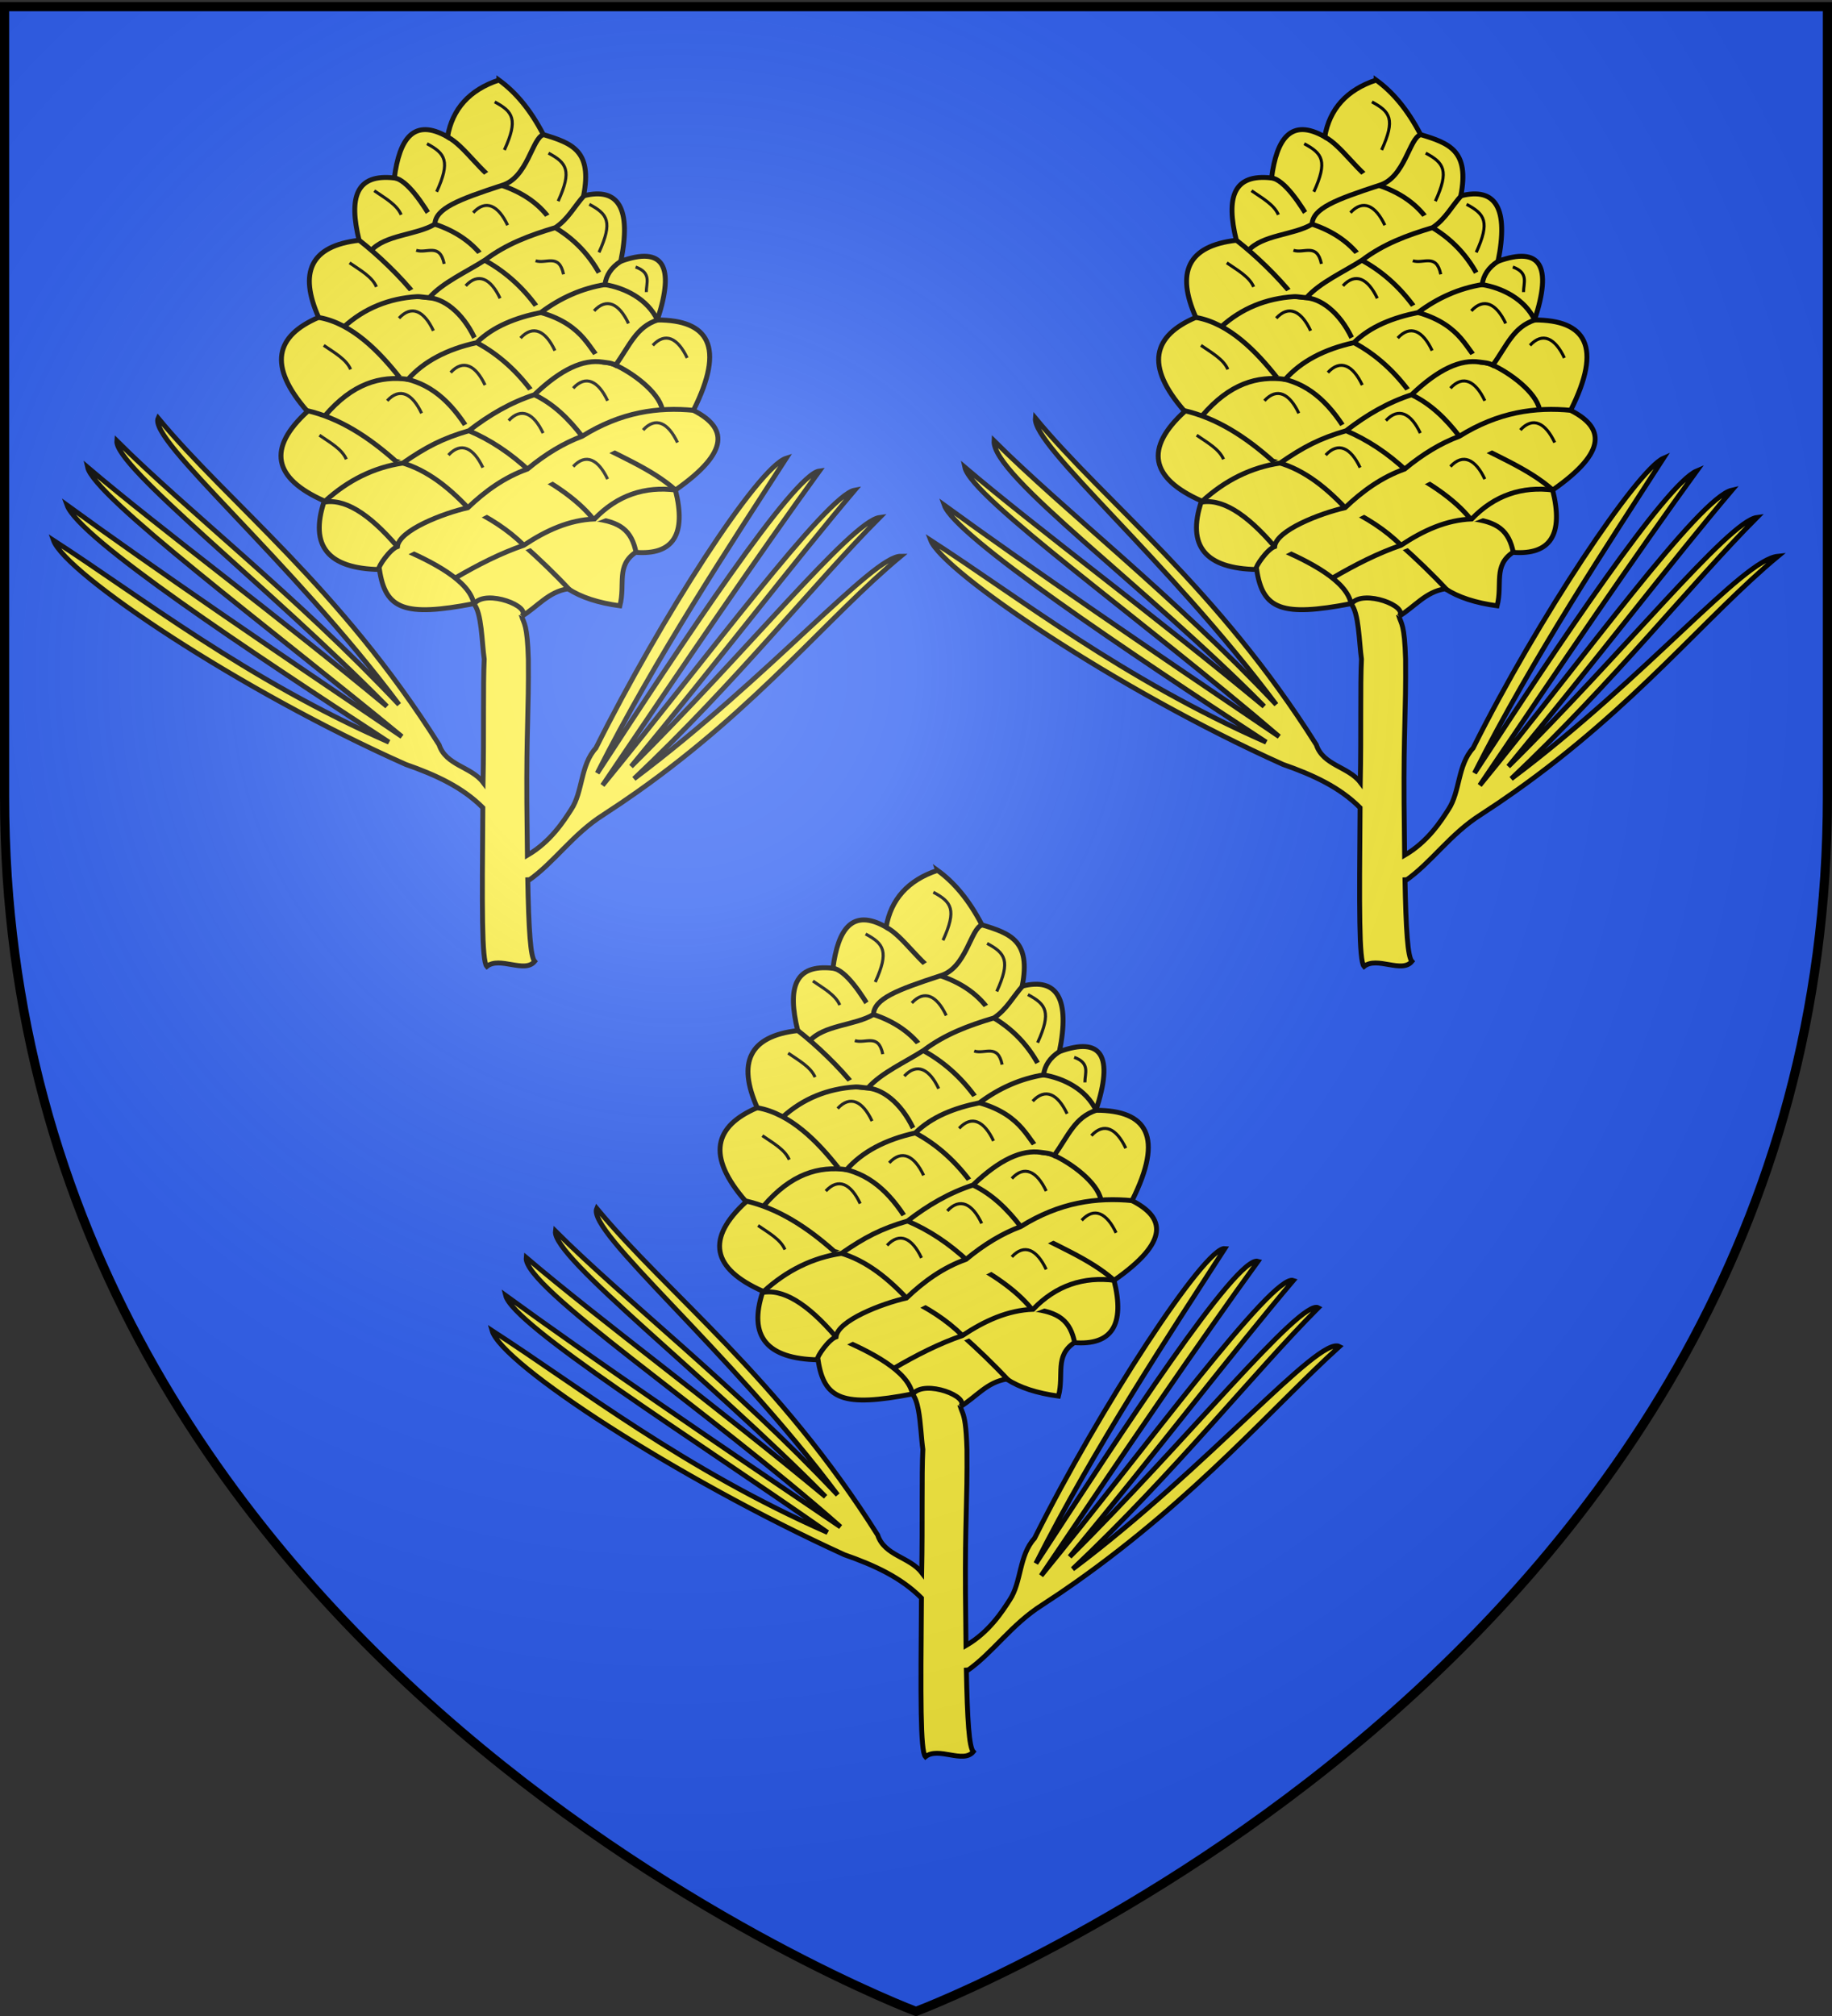
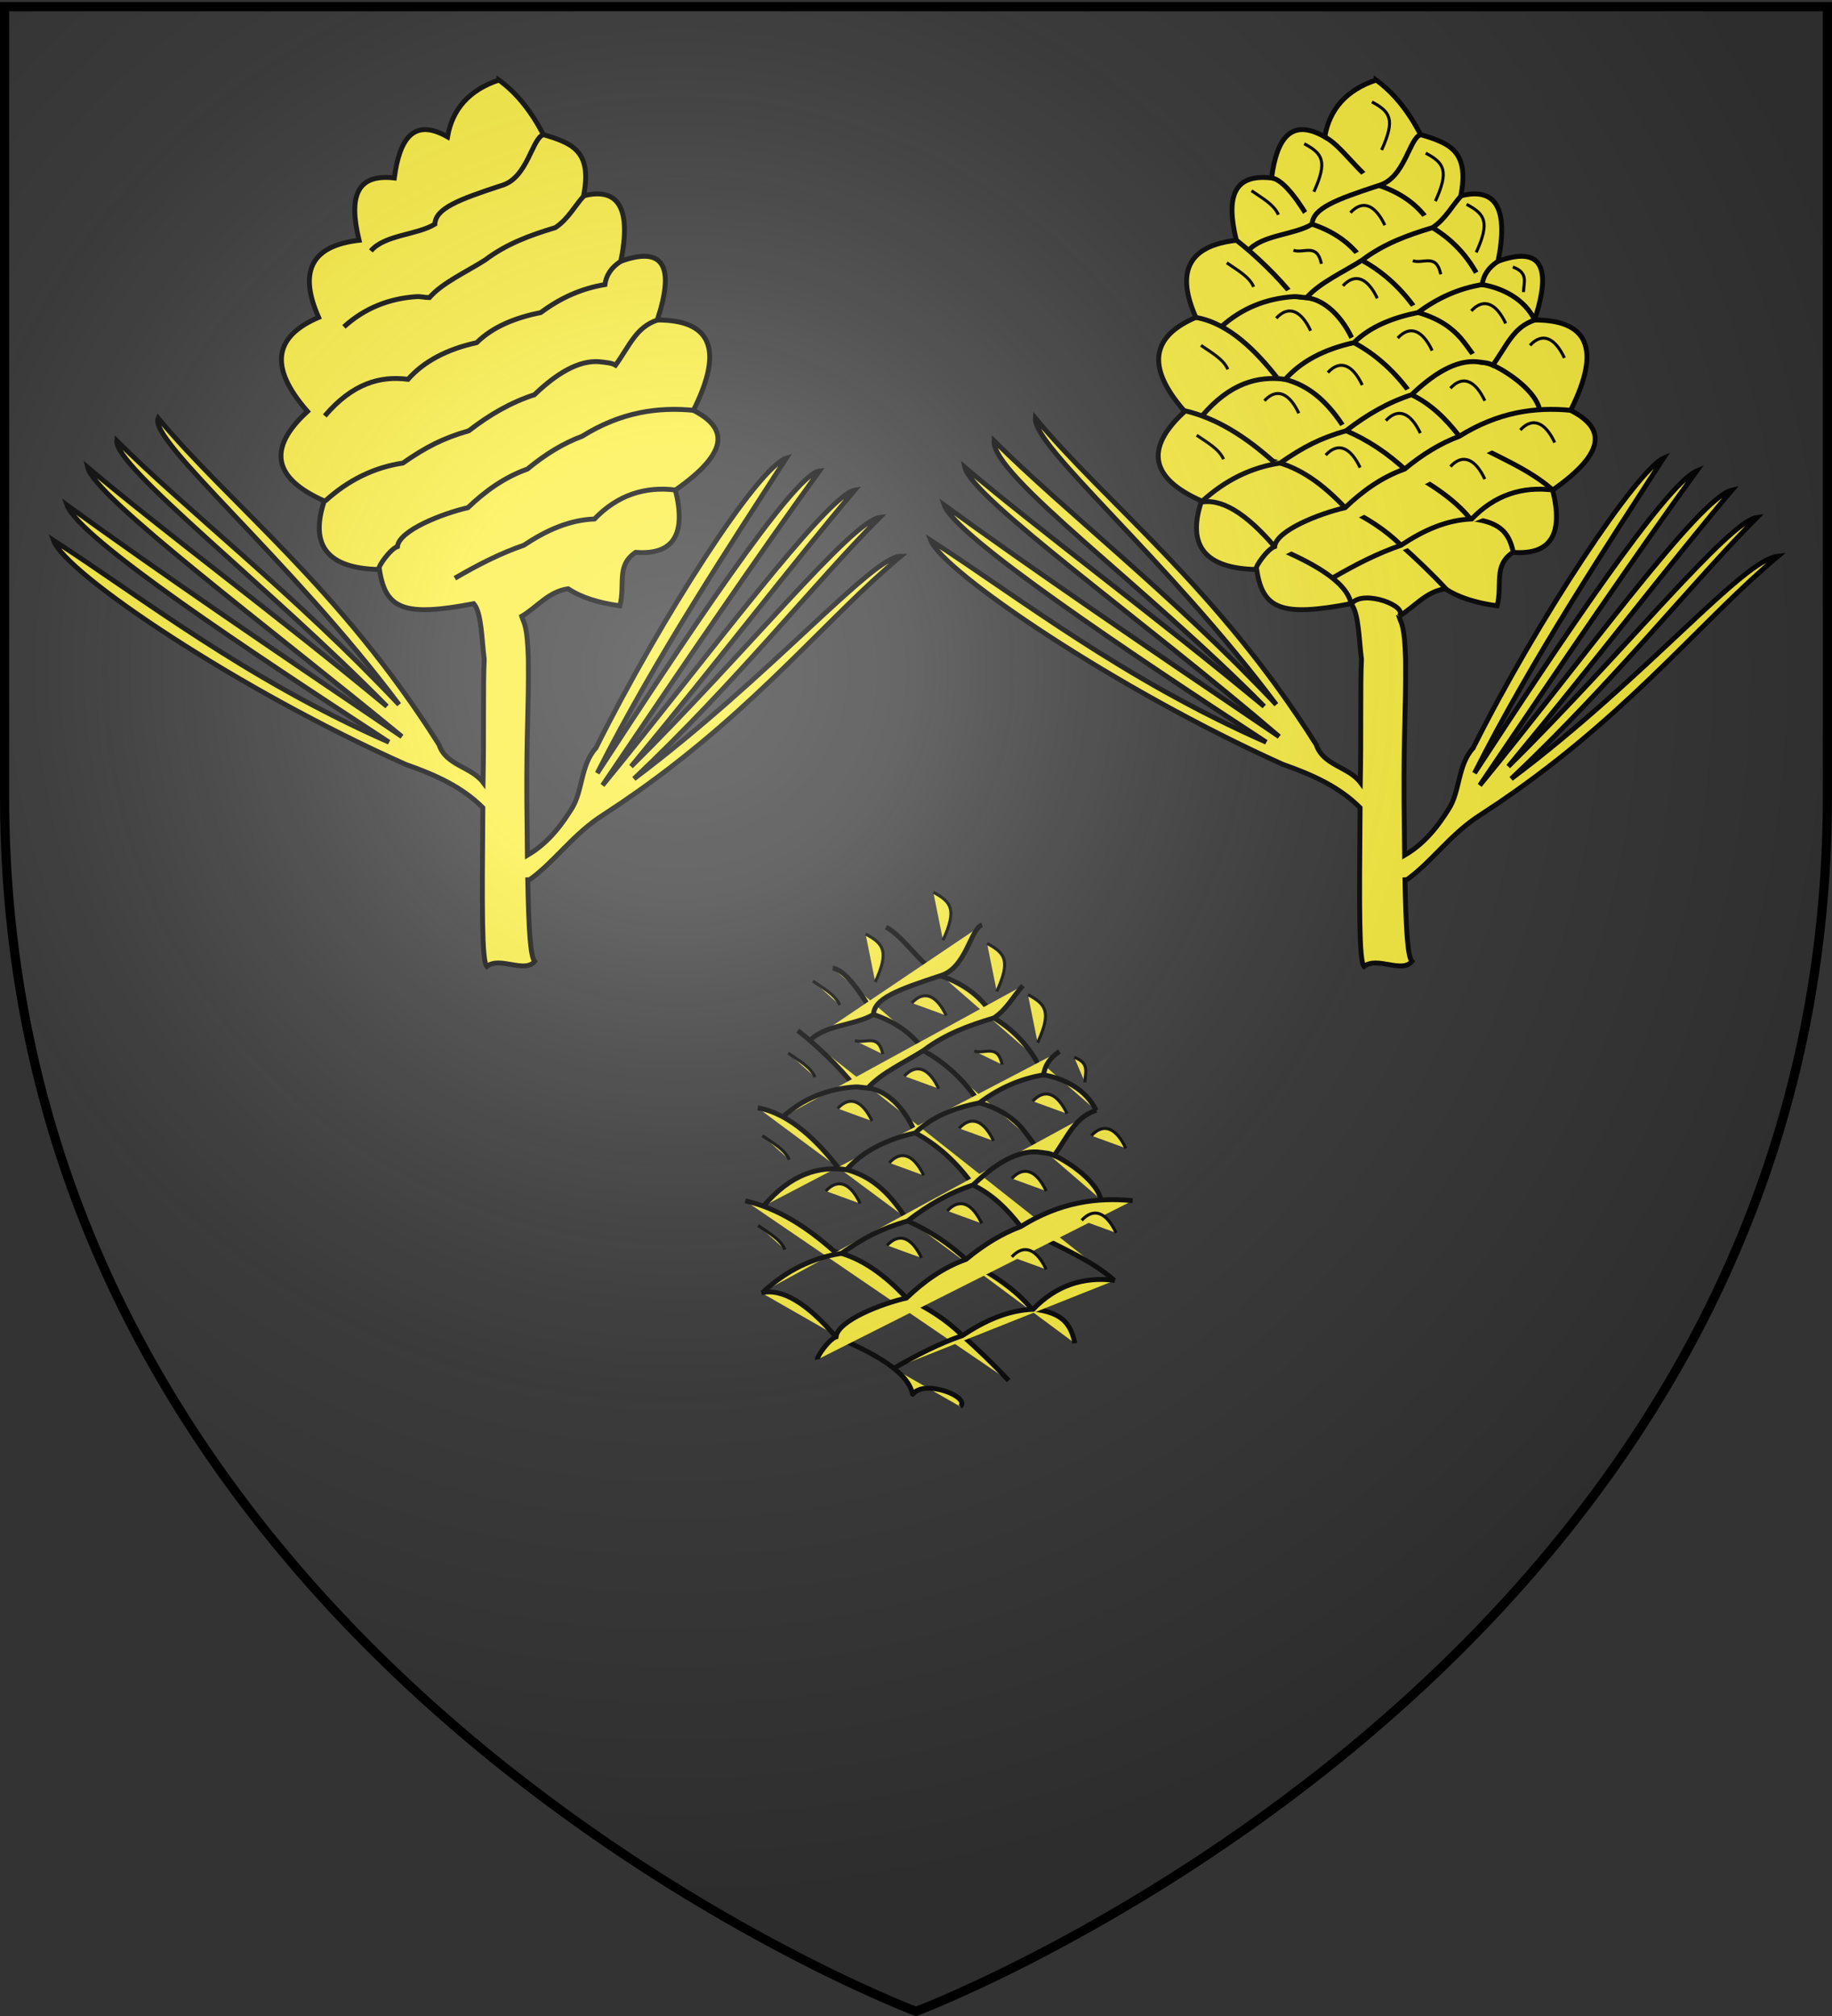
<svg xmlns="http://www.w3.org/2000/svg" xmlns:xlink="http://www.w3.org/1999/xlink" height="660" width="600" version="1.0">
  <rect width="100%" height="100%" fill="#333333" stroke="none" />
  <defs>
    <radialGradient xlink:href="#a" id="b" gradientUnits="userSpaceOnUse" gradientTransform="matrix(1.353 0 0 1.349 -77.63 -85.747)" cx="221.445" cy="226.331" fx="221.445" fy="226.331" r="300" />
    <linearGradient id="a">
      <stop style="stop-color:white;stop-opacity:.314" offset="0" />
      <stop offset=".19" style="stop-color:white;stop-opacity:.251" />
      <stop style="stop-color:#6b6b6b;stop-opacity:.125" offset=".6" />
      <stop style="stop-color:black;stop-opacity:.125" offset="1" />
    </linearGradient>
  </defs>
  <g style="display:inline">
-     <path style="fill:#2b5df2;fill-opacity:1;fill-rule:evenodd;stroke:none;stroke-width:1px;stroke-linecap:butt;stroke-linejoin:miter;stroke-opacity:1" d="M300 658.5s298.5-112.32 298.5-397.772V2.176H1.5v258.552C1.5 546.18 300 658.5 300 658.5z" />
    <path style="fill:#fcef3c;stroke:#000;stroke-width:1.315;stroke-miterlimit:4;stroke-dasharray:none;stroke-opacity:1" d="M893.305 485.382c.404 1.448 1.067 2.778 2.026 3.885" />
    <g style="stroke:#000;stroke-opacity:1;stroke-width:1.6;stroke-miterlimit:4;stroke-dasharray:none">
      <g style="stroke:#000;stroke-opacity:1;stroke-width:1.426;stroke-miterlimit:4;stroke-dasharray:none">
        <path d="M850.625 27.719c-8.603 2.858-13.604 8.453-15 16.562-9.882-5.615-14.021.539-15.531 12-11.187-1.275-13.324 5.642-10.282 18.188-14.306 1.637-17.592 9.48-11.812 22.5-12.456 5.338-15.066 13.968-3.25 27.437-11.751 10.74-10.124 19.45 4.906 26.125-4.46 13.29 1.305 19.717 16.094 20 1.754 11.67 7.364 13.847 27.531 9.969 2.352 2.628 2.359 11.263 3.063 16.188-.385 7.596-.058 21.658-.344 35.937-3.489-4.594-10.835-4.892-12.844-10.969-29.017-46.04-61.414-70.442-82-95.312-2.925 6.445 38.534 41.152 70.313 83.594-30.104-31.917-61.944-56.613-82.375-76.97-.677 7.579 44.174 42.294 78.843 77.5-31.895-26.47-65.786-51.447-87.375-69.78 1.895 8.61 52.473 46.283 91.75 78.593-37.64-25.42-72.487-49.167-97.75-67.531 3.541 9.763 53.315 42.58 93.97 69.156-41.835-18.41-72.18-42.251-97.938-58.906 3.47 9.786 54.522 43.909 102.843 65.406 8.857 3.09 16.58 6.674 22.5 12.625-.24 29.229-.342 44.605 1.157 46.313 3.782-3.03 11.055 2.123 13.968-1.469-1.21-1.338-1.737-8.938-2.03-24.5l.093 1c7.734-5.376 12.96-13.573 22.094-19.344 3.4-2.198 6.69-4.428 9.843-6.656 35.345-24.964 55.907-51.329 76.875-68.719-8.211-.041-38.098 35.095-77.875 64.938 29.907-28.263 52.646-57.07 71.72-76.25-8.256 1.072-39.575 40.109-72.563 72.656 24.797-29.938 48.106-60.361 65.281-80.625-8.163 1.452-43.357 49.259-73.625 86.125 23.807-35.325 46.112-68.009 63.313-91.719-7.54.918-39.955 50.004-64.844 88.156 16.926-33.574 39.558-67.68 55.156-91.875-8.258 2.593-36.602 46.603-55.563 84.563-4.59 5.034-3.76 12.736-7.218 17.938-2.107 3.272-5.99 9.415-12.782 13.343-.064-4.699-.11-9.442-.156-15.375-.14-21.032.579-26.496.438-41.812-.291-10.227-1.276-10.347-1.938-12.531 4.52-2.68 7.756-7.181 13.532-8.032 3.79 2.482 8.822 4.112 15.125 4.969 1.645-6.36-1.18-11.673 4.593-15.594 10.993.827 14.86-5.194 11.625-18.187 16.333-11.413 14.868-18.344 5.25-23.25 9.39-18.708 4.349-26.367-10.531-26.375 5.22-15.882 1.698-21.568-10.656-17.125 3.084-15.292-.569-21.688-10.875-19.094 2.583-13.19-3.369-15.337-11.75-17.875-3.88-7.464-8.253-12.507-12.969-15.906z" style="fill:#fcef3c;stroke:#000;stroke-width:1.426;stroke-miterlimit:4;stroke-dasharray:none;stroke-opacity:1" transform="matrix(1.122 0 0 1.122 -791.004 -4.888)" />
        <g style="fill:#fcef3c;stroke:#000;stroke-width:1.397;stroke-miterlimit:4;stroke-dasharray:none;stroke-opacity:1">
          <g style="fill:#fcef3c;fill-opacity:1;stroke:#000;stroke-width:1.397;stroke-miterlimit:4;stroke-dasharray:none;stroke-opacity:1">
-             <path style="fill:#fcef3c;fill-opacity:1;stroke:#000;stroke-width:1.397;stroke-miterlimit:4;stroke-dasharray:none;stroke-opacity:1" d="M200.273 416.755c5.907 1.342 13.045-2.893 21.414-12.705 10.502-4.368 20.469-9.798 21.787-16.112.055-.346.051-.282.256-.025 3.414 4.07 16.425-.924 13.47-3.709M195.66 443.045c9.426-2.141 17.724-7.569 25.51-14.491 7.795-1.743 14.463-6.774 20.619-13.299 6.105-2.832 11.543-6.311 16.008-10.737 4.405-3.937 8.81-8.123 13.215-12.858M199.236 469.63c9.39-1.66 17.254-9.774 23.11-17.23 8.491-1.292 14.529-6.673 19.74-15.135 6.189-2.642 11.967-6.478 17.336-11.51 6.305-3.355 13.462-7.85 18.127-13.595 7.861-.915 11.092-3.352 12.392-9.844M210.7 491.734c5.221-4.07 11.97-10.454 16.371-16.117 1.222-.007 2.584-.23 3.79-.352 4.855-.49 10.259-5.216 13.449-12.82 6.319-3.373 11.818-8.34 16.498-14.898 5.476-2.612 9.824-6.867 13.66-11.87 9.818-5.41 19.797-9.135 26.794-15.432M220.682 509.582c3.67-.507 8.31-7.368 11.66-13.26 6.011-2.007 11.023-5.309 14.573-10.502 6.043-3.375 11.342-8.194 15.744-14.757 12.811-3.677 13.905-11.306 17.857-14.18 1.033-.059 1.887-.225 3.266-.741 5.191-2.345 12.533-7.794 13.61-12.723M235.933 521.293c4.934-2.522 9.663-10.548 15.563-13.892 7.146-2.432 12.242-6.457 15.288-12.076 6.376-3.833 11.113-9.26 14.21-16.28 5.693-.946 12.158-4.071 15.052-10.178" transform="matrix(1.145 0 0 -1.145 -123.618 641.68)" />
            <path style="fill:#fcef3c;fill-opacity:1;stroke:#000;stroke-width:1.397;stroke-miterlimit:4;stroke-dasharray:none;stroke-opacity:1" d="M301.405 420.29c-9.01 1.167-16.85-1.463-23.4-8.263-7.197-.261-13.83-3.263-20.208-7.509-6.7-2.302-13.027-5.531-19.727-9.428M306.507 443.083c-10.32 1.018-20.897-.454-32.039-7.405-5.213-1.929-10.427-5.052-15.64-9.372-6.602-2.339-12.077-6.32-17.04-11.05-7.104-1.611-19.696-6.481-20.139-11.116-2.104-.717-5.553-5.694-5.359-6.499M296.13 468.952c-6.23-2.034-7.972-7.22-12.095-12.95-1.247.702-2.403.69-3.741.895-5.423.827-11.8-1.971-19.486-9.35-6.676-2.158-12.865-5.734-18.722-10.282-7.526-2.185-12.284-4.67-18.887-9.245-8.24-1.242-15.66-4.874-22.259-10.897M285.554 485.733c-2.806-1.816-4.214-4.073-4.56-6.687-6.522-1.067-12.634-3.728-18.335-7.983-7.193-1.478-13.617-3.952-18.35-8.618-8.596-1.901-15.143-5.395-19.64-10.483-7.933 1.044-15.867-1.148-23.801-10.464M275.107 504.568c-2.774-3.01-4.626-6.83-8.323-9.242-7.299-2.184-13.983-4.667-20.053-9.24-5.33-3.433-12.156-6.433-15.949-10.762-1.15.004-2.502.35-3.63.278-7.89-.503-14.928-3.303-20.815-8.64M263.416 521.91c-3.253-.877-4.507-12.361-11.92-14.509-12.536-4.09-18.92-6.588-19.155-11.079-5.177-3.146-14.353-3.006-18.3-7.646" transform="matrix(1.145 0 0 -1.145 -123.618 641.68)" />
          </g>
        </g>
-         <path d="M849.4 34.096c5.336 2.845 6.905 5.081 2.825 14.024m41.428 41.46c-.032-2.641 1.62-5.62-3.138-7.316m-13.496-18.292c5.335 2.845 6.905 5.08 2.825 14.024M822.095 67.02c-1.277-2.989-4.785-4.892-7.846-7.012m20.4 21.34c-1.277-6.24-5.099-2.927-8.16-3.963m-11.613 10.67c-1.276-2.988-4.785-4.891-7.846-7.011m36.093-14.634c3.661-3.963 7.323-2.134 10.043 3.659m11.927-21.035c5.335 2.845 6.905 5.08 2.825 14.023m-38.29-16.767c5.336 2.845 6.905 5.08 2.825 14.023m37.034 24.084c-1.278-6.24-5.1-2.928-8.16-3.964m17.078 14.634c3.661-3.963 7.323-2.134 10.043 3.658m-47.521-10.975c3.661-3.963 7.323-2.134 10.043 3.658m-29.502 5.794c3.661-3.964 7.323-2.135 10.043 3.658m25.422 2.134c3.661-3.964 7.322-2.134 10.043 3.658m28.56-1.525c3.662-3.963 7.323-2.134 10.043 3.659m-33.268 8.84c3.661-3.962 7.323-2.133 10.043 3.66m10.358 8.535c3.661-3.963 7.323-2.134 10.043 3.659m-49.275-6.403c3.662-3.963 7.323-2.134 10.043 3.659m-45.507-9.45c3.661-3.964 7.322-2.135 10.043 3.658m8.474-11.89c3.661-3.963 7.323-2.134 10.043 3.659m-39.231-4.574c-1.277-2.988-4.785-4.892-7.847-7.012m72.813 35.364c3.661-3.963 7.323-2.134 10.043 3.658m-76.265-5.791c-1.276-2.989-4.785-4.892-7.846-7.012m37.662 5.792c3.662-3.963 7.323-2.134 10.043 3.658" style="fill:#fcef3c;stroke:#000;stroke-width:.891;stroke-miterlimit:4;stroke-dasharray:none;stroke-opacity:1" transform="matrix(1.122 0 0 1.122 -791.004 -4.888)" />
      </g>
      <g style="stroke:#000;stroke-opacity:1;stroke-width:1.426;stroke-miterlimit:4;stroke-dasharray:none">
        <path d="M850.625 27.719c-8.603 2.858-13.604 8.453-15 16.562-9.882-5.615-14.021.539-15.531 12-11.187-1.275-13.324 5.642-10.282 18.188-14.306 1.637-17.592 9.48-11.812 22.5-12.456 5.338-15.066 13.968-3.25 27.437-11.751 10.74-10.124 19.45 4.906 26.125-4.46 13.29 1.305 19.717 16.094 20 1.754 11.67 7.364 13.847 27.531 9.969 2.352 2.628 2.359 11.263 3.063 16.188-.385 7.596-.058 21.658-.344 35.937-3.489-4.594-10.835-4.892-12.844-10.969-29.017-46.04-61.414-70.442-82-95.312-.804 8.213 38.534 41.152 70.313 83.594-30.104-31.917-61.944-56.613-82.375-76.97-.62 10.18 44.174 42.294 78.843 77.5-31.895-26.47-65.786-51.447-87.375-69.78 1.895 8.964 52.473 44.868 91.75 78.593-37.64-25.42-72.487-49.167-97.75-67.531 3.188 9.056 53.315 42.58 93.97 69.156-41.835-18.41-72.18-42.251-97.938-58.906 3.47 9.078 54.168 43.555 102.843 65.406 8.857 3.09 16.58 6.674 22.5 12.625-.24 29.229-.342 44.605 1.157 46.313 3.782-3.03 11.055 2.123 13.968-1.469-1.21-1.338-1.737-8.938-2.03-24.5l.093 1c7.734-5.376 12.96-13.573 22.094-19.344 3.4-2.198 6.69-4.428 9.843-6.656 35.345-24.964 55.907-51.329 76.875-68.719-10.333 1.02-38.098 35.095-77.875 64.938 29.907-28.263 52.646-57.07 71.72-76.25-8.256 1.072-39.575 40.109-72.563 72.656 24.797-29.938 48.106-60.361 65.281-80.625-9.577 2.159-43.357 49.259-73.625 86.125 23.807-35.325 46.112-68.009 63.313-91.719-8.955 3.747-39.955 50.004-64.844 88.156 16.926-33.574 39.558-67.68 55.156-91.875-7.55 3.3-36.602 46.603-55.563 84.563-4.59 5.034-3.76 12.736-7.218 17.938-2.107 3.272-5.99 9.415-12.782 13.343-.064-4.699-.11-9.442-.156-15.375-.14-21.032.579-26.496.438-41.812-.291-10.227-1.276-10.347-1.938-12.531 4.52-2.68 7.756-7.181 13.532-8.032 3.79 2.482 8.822 4.112 15.125 4.969 1.645-6.36-1.18-11.673 4.593-15.594 10.993.827 14.86-5.194 11.625-18.187 16.333-11.413 14.868-18.344 5.25-23.25 9.39-18.708 4.349-26.367-10.531-26.375 5.22-15.882 1.698-21.568-10.656-17.125 3.084-15.292-.569-21.688-10.875-19.094 2.583-13.19-3.369-15.337-11.75-17.875-3.88-7.464-8.253-12.507-12.969-15.906z" style="fill:#fcef3c;stroke:#000;stroke-width:1.426;stroke-miterlimit:4;stroke-dasharray:none;stroke-opacity:1" transform="matrix(1.122 0 0 1.122 -503.703 -4.888)" />
        <g style="fill:#fcef3c;stroke:#000;stroke-width:1.397;stroke-miterlimit:4;stroke-dasharray:none;stroke-opacity:1">
          <g style="fill:#fcef3c;fill-opacity:1;stroke:#000;stroke-width:1.397;stroke-miterlimit:4;stroke-dasharray:none;stroke-opacity:1">
            <path style="fill:#fcef3c;fill-opacity:1;stroke:#000;stroke-width:1.397;stroke-miterlimit:4;stroke-dasharray:none;stroke-opacity:1" d="M200.273 416.755c5.907 1.342 13.045-2.893 21.414-12.705 10.502-4.368 20.469-9.798 21.787-16.112.055-.346.051-.282.256-.025 3.414 4.07 16.425-.924 13.47-3.709M195.66 443.045c9.426-2.141 17.724-7.569 25.51-14.491 7.795-1.743 14.463-6.774 20.619-13.299 6.105-2.832 11.543-6.311 16.008-10.737 4.405-3.937 8.81-8.123 13.215-12.858M199.236 469.63c9.39-1.66 17.254-9.774 23.11-17.23 8.491-1.292 14.529-6.673 19.74-15.135 6.189-2.642 11.967-6.478 17.336-11.51 6.305-3.355 13.462-7.85 18.127-13.595 7.861-.915 11.092-3.352 12.392-9.844M210.7 491.734c5.221-4.07 11.97-10.454 16.371-16.117 1.222-.007 2.584-.23 3.79-.352 4.855-.49 10.259-5.216 13.449-12.82 6.319-3.373 11.818-8.34 16.498-14.898 5.476-2.612 9.824-6.867 13.66-11.87 9.818-5.41 19.797-9.135 26.794-15.432M220.682 509.582c3.67-.507 8.31-7.368 11.66-13.26 6.011-2.007 11.023-5.309 14.573-10.502 6.043-3.375 11.342-8.194 15.744-14.757 12.811-3.677 13.905-11.306 17.857-14.18 1.033-.059 1.887-.225 3.266-.741 5.191-2.345 12.533-7.794 13.61-12.723M235.933 521.293c4.934-2.522 9.663-10.548 15.563-13.892 7.146-2.432 12.242-6.457 15.288-12.076 6.376-3.833 11.113-9.26 14.21-16.28 5.693-.946 12.158-4.071 15.052-10.178" transform="matrix(1.145 0 0 -1.145 163.684 641.68)" />
            <path style="fill:#fcef3c;fill-opacity:1;stroke:#000;stroke-width:1.397;stroke-miterlimit:4;stroke-dasharray:none;stroke-opacity:1" d="M301.405 420.29c-9.01 1.167-16.85-1.463-23.4-8.263-7.197-.261-13.83-3.263-20.208-7.509-6.7-2.302-13.027-5.531-19.727-9.428M306.507 443.083c-10.32 1.018-20.897-.454-32.039-7.405-5.213-1.929-10.427-5.052-15.64-9.372-6.602-2.339-12.077-6.32-17.04-11.05-7.104-1.611-19.696-6.481-20.139-11.116-2.104-.717-5.553-5.694-5.359-6.499M296.13 468.952c-6.23-2.034-7.972-7.22-12.095-12.95-1.247.702-2.403.69-3.741.895-5.423.827-11.8-1.971-19.486-9.35-6.676-2.158-12.865-5.734-18.722-10.282-7.526-2.185-12.284-4.67-18.887-9.245-8.24-1.242-15.66-4.874-22.259-10.897M285.554 485.733c-2.806-1.816-4.214-4.073-4.56-6.687-6.522-1.067-12.634-3.728-18.335-7.983-7.193-1.478-13.617-3.952-18.35-8.618-8.596-1.901-15.143-5.395-19.64-10.483-7.933 1.044-15.867-1.148-23.801-10.464M275.107 504.568c-2.774-3.01-4.626-6.83-8.323-9.242-7.299-2.184-13.983-4.667-20.053-9.24-5.33-3.433-12.156-6.433-15.949-10.762-1.15.004-2.502.35-3.63.278-7.89-.503-14.928-3.303-20.815-8.64M263.416 521.91c-3.253-.877-4.507-12.361-11.92-14.509-12.536-4.09-18.92-6.588-19.155-11.079-5.177-3.146-14.353-3.006-18.3-7.646" transform="matrix(1.145 0 0 -1.145 163.684 641.68)" />
          </g>
        </g>
        <path d="M849.4 34.096c5.336 2.845 6.905 5.081 2.825 14.024m41.428 41.46c-.032-2.641 1.62-5.62-3.138-7.316m-13.496-18.292c5.335 2.845 6.905 5.08 2.825 14.024M822.095 67.02c-1.277-2.989-4.785-4.892-7.846-7.012m20.4 21.34c-1.277-6.24-5.099-2.927-8.16-3.963m-11.613 10.67c-1.276-2.988-4.785-4.891-7.846-7.011m36.093-14.634c3.661-3.963 7.323-2.134 10.043 3.659m11.927-21.035c5.335 2.845 6.905 5.08 2.825 14.023m-38.29-16.767c5.336 2.845 6.905 5.08 2.825 14.023m37.034 24.084c-1.278-6.24-5.1-2.928-8.16-3.964m17.078 14.634c3.661-3.963 7.323-2.134 10.043 3.658m-47.521-10.975c3.661-3.963 7.323-2.134 10.043 3.658m-29.502 5.794c3.661-3.964 7.323-2.135 10.043 3.658m25.422 2.134c3.661-3.964 7.322-2.134 10.043 3.658m28.56-1.525c3.662-3.963 7.323-2.134 10.043 3.659m-33.268 8.84c3.661-3.962 7.323-2.133 10.043 3.66m10.358 8.535c3.661-3.963 7.323-2.134 10.043 3.659m-49.275-6.403c3.662-3.963 7.323-2.134 10.043 3.659m-45.507-9.45c3.661-3.964 7.322-2.135 10.043 3.658m8.474-11.89c3.661-3.963 7.323-2.134 10.043 3.659m-39.231-4.574c-1.277-2.988-4.785-4.892-7.847-7.012m72.813 35.364c3.661-3.963 7.323-2.134 10.043 3.658m-76.265-5.791c-1.276-2.989-4.785-4.892-7.846-7.012m37.662 5.792c3.662-3.963 7.323-2.134 10.043 3.658" style="fill:#fcef3c;stroke:#000;stroke-width:.891;stroke-miterlimit:4;stroke-dasharray:none;stroke-opacity:1" transform="matrix(1.122 0 0 1.122 -503.703 -4.888)" />
      </g>
      <g style="stroke:#000;stroke-opacity:1;stroke-width:1.426;stroke-miterlimit:4;stroke-dasharray:none">
-         <path style="fill:#fcef3c;stroke:#000;stroke-width:1.426;stroke-miterlimit:4;stroke-dasharray:none;stroke-opacity:1" d="M850.625 27.719c-8.603 2.858-13.604 8.453-15 16.562-9.882-5.615-14.021.539-15.531 12-11.187-1.275-13.324 5.642-10.282 18.188-14.306 1.637-17.592 9.48-11.812 22.5-12.456 5.338-15.066 13.968-3.25 27.437-11.751 10.74-10.124 19.45 4.906 26.125-4.46 13.29 1.305 19.717 16.094 20 1.754 11.67 7.364 13.847 27.531 9.969.843.941 1.384 2.654 1.764 4.69.682 3.648.847 8.337 1.299 11.498-.385 7.596-.058 21.658-.344 35.937-3.489-4.594-10.835-4.892-12.844-10.969-29.017-46.04-61.414-70.442-82-95.312-2.925 6.799 38.534 41.152 70.313 83.594-30.104-31.917-61.944-56.613-82.375-76.97-1.031 7.579 44.174 42.294 78.843 77.5-31.895-26.47-65.786-51.447-87.375-69.78-.934 8.61 52.827 44.161 91.75 78.593-37.64-25.42-72.487-49.167-97.75-67.531 2.127 8.702 54.023 41.165 93.97 69.156-41.835-18.41-72.18-42.251-97.938-58.906 2.763 9.786 54.168 43.201 102.843 65.406 8.857 3.09 16.58 6.674 22.5 12.625-.24 29.229-.342 44.605 1.157 46.313 3.782-3.03 11.055 2.123 13.968-1.469-1.21-1.338-1.737-8.938-2.03-24.5l.093 1c7.734-5.376 12.96-13.573 22.094-19.344 3.4-2.198 6.69-4.428 9.843-6.656 35.345-24.964 57.675-51.329 76.875-68.719-6.09-3.224-38.098 35.095-77.875 64.938 29.907-28.263 52.646-57.07 71.72-76.25-5.074-2.818-39.575 40.109-72.563 72.656 24.797-29.938 48.106-60.361 65.281-80.625-6.04-2.085-43.357 49.259-73.625 86.125 23.807-35.325 46.112-68.009 63.313-91.719-6.126-1.911-39.955 50.004-64.844 88.156 16.926-33.574 39.558-67.68 55.156-91.875-5.783-.59-36.602 46.603-55.563 84.563-4.59 5.034-3.76 12.736-7.218 17.938-2.107 3.272-5.99 9.415-12.782 13.343-.064-4.699-.11-9.442-.156-15.375-.14-21.032.579-26.496.438-41.812-.102-3.571-.288-5.91-.516-7.535-.424-3.028-.991-3.575-1.422-4.996 4.52-2.68 7.756-7.181 13.532-8.032 3.79 2.482 8.822 4.112 15.125 4.969 1.645-6.36-1.18-11.673 4.593-15.594 10.993.827 14.86-5.194 11.625-18.187 16.333-11.413 14.868-18.344 5.25-23.25 9.39-18.708 4.349-26.367-10.531-26.375 5.22-15.882 1.698-21.568-10.656-17.125 3.084-15.292-.569-21.688-10.875-19.094 2.583-13.19-3.369-15.337-11.75-17.875-3.88-7.464-8.253-12.507-12.969-15.906z" transform="matrix(1.122 0 0 1.122 -647.354 253.842)" />
        <g style="fill:#fcef3c;stroke:#000;stroke-width:1.397;stroke-miterlimit:4;stroke-dasharray:none;stroke-opacity:1">
          <g style="fill:#fcef3c;fill-opacity:1;stroke:#000;stroke-width:1.397;stroke-miterlimit:4;stroke-dasharray:none;stroke-opacity:1">
            <path d="M200.273 416.755c5.907 1.342 13.045-2.893 21.414-12.705 10.502-4.368 20.469-9.798 21.787-16.112.055-.346.051-.282.256-.025 3.414 4.07 16.425-.924 13.47-3.709M195.66 443.045c9.426-2.141 17.724-7.569 25.51-14.491 7.795-1.743 14.463-6.774 20.619-13.299 6.105-2.832 11.543-6.311 16.008-10.737 4.405-3.937 8.81-8.123 13.215-12.858M199.236 469.63c9.39-1.66 17.254-9.774 23.11-17.23 8.491-1.292 14.529-6.673 19.74-15.135 6.189-2.642 11.967-6.478 17.336-11.51 6.305-3.355 13.462-7.85 18.127-13.595 7.861-.915 11.092-3.352 12.392-9.844M210.7 491.734c5.221-4.07 11.97-10.454 16.371-16.117 1.222-.007 2.584-.23 3.79-.352 4.855-.49 10.259-5.216 13.449-12.82 6.319-3.373 11.818-8.34 16.498-14.898 5.476-2.612 9.824-6.867 13.66-11.87 9.818-5.41 19.797-9.135 26.794-15.432M220.682 509.582c3.67-.507 8.31-7.368 11.66-13.26 6.011-2.007 11.023-5.309 14.573-10.502 6.043-3.375 11.342-8.194 15.744-14.757 12.811-3.677 13.905-11.306 17.857-14.18 1.033-.059 1.887-.225 3.266-.741 5.191-2.345 12.533-7.794 13.61-12.723M235.933 521.293c4.934-2.522 9.663-10.548 15.563-13.892 7.146-2.432 12.242-6.457 15.288-12.076 6.376-3.833 11.113-9.26 14.21-16.28 5.693-.946 12.158-4.071 15.052-10.178" style="fill:#fcef3c;fill-opacity:1;stroke:#000;stroke-width:1.397;stroke-miterlimit:4;stroke-dasharray:none;stroke-opacity:1" transform="matrix(1.145 0 0 -1.145 20.033 900.41)" />
            <path d="M301.405 420.29c-9.01 1.167-16.85-1.463-23.4-8.263-7.197-.261-13.83-3.263-20.208-7.509-6.7-2.302-13.027-5.531-19.727-9.428M306.507 443.083c-10.32 1.018-20.897-.454-32.039-7.405-5.213-1.929-10.427-5.052-15.64-9.372-6.602-2.339-12.077-6.32-17.04-11.05-7.104-1.611-19.696-6.481-20.139-11.116-2.104-.717-5.553-5.694-5.359-6.499M296.13 468.952c-6.23-2.034-7.972-7.22-12.095-12.95-1.247.702-2.403.69-3.741.895-5.423.827-11.8-1.971-19.486-9.35-6.676-2.158-12.865-5.734-18.722-10.282-7.526-2.185-12.284-4.67-18.887-9.245-8.24-1.242-15.66-4.874-22.259-10.897M285.554 485.733c-2.806-1.816-4.214-4.073-4.56-6.687-6.522-1.067-12.634-3.728-18.335-7.983-7.193-1.478-13.617-3.952-18.35-8.618-8.596-1.901-15.143-5.395-19.64-10.483-7.933 1.044-15.867-1.148-23.801-10.464M275.107 504.568c-2.774-3.01-4.626-6.83-8.323-9.242-7.299-2.184-13.983-4.667-20.053-9.24-5.33-3.433-12.156-6.433-15.949-10.762-1.15.004-2.502.35-3.63.278-7.89-.503-14.928-3.303-20.815-8.64M263.416 521.91c-3.253-.877-4.507-12.361-11.92-14.509-12.536-4.09-18.92-6.588-19.155-11.079-5.177-3.146-14.353-3.006-18.3-7.646" style="fill:#fcef3c;fill-opacity:1;stroke:#000;stroke-width:1.397;stroke-miterlimit:4;stroke-dasharray:none;stroke-opacity:1" transform="matrix(1.145 0 0 -1.145 20.033 900.41)" />
          </g>
        </g>
        <path style="fill:#fcef3c;stroke:#000;stroke-width:.891;stroke-miterlimit:4;stroke-dasharray:none;stroke-opacity:1" d="M849.4 34.096c5.336 2.845 6.905 5.081 2.825 14.024m41.428 41.46c-.032-2.641 1.62-5.62-3.138-7.316m-13.496-18.292c5.335 2.845 6.905 5.08 2.825 14.024M822.095 67.02c-1.277-2.989-4.785-4.892-7.846-7.012m20.4 21.34c-1.277-6.24-5.099-2.927-8.16-3.963m-11.613 10.67c-1.276-2.988-4.785-4.891-7.846-7.011m36.093-14.634c3.661-3.963 7.323-2.134 10.043 3.659m11.927-21.035c5.335 2.845 6.905 5.08 2.825 14.023m-38.29-16.767c5.336 2.845 6.905 5.08 2.825 14.023m37.034 24.084c-1.278-6.24-5.1-2.928-8.16-3.964m17.078 14.634c3.661-3.963 7.323-2.134 10.043 3.658m-47.521-10.975c3.661-3.963 7.323-2.134 10.043 3.658m-29.502 5.794c3.661-3.964 7.323-2.135 10.043 3.658m25.422 2.134c3.661-3.964 7.322-2.134 10.043 3.658m28.56-1.525c3.662-3.963 7.323-2.134 10.043 3.659m-33.268 8.84c3.661-3.962 7.323-2.133 10.043 3.66m10.358 8.535c3.661-3.963 7.323-2.134 10.043 3.659m-49.275-6.403c3.662-3.963 7.323-2.134 10.043 3.659m-45.507-9.45c3.661-3.964 7.322-2.135 10.043 3.658m8.474-11.89c3.661-3.963 7.323-2.134 10.043 3.659m-39.231-4.574c-1.277-2.988-4.785-4.892-7.847-7.012m72.813 35.364c3.661-3.963 7.323-2.134 10.043 3.658m-76.265-5.791c-1.276-2.989-4.785-4.892-7.846-7.012m37.662 5.792c3.662-3.963 7.323-2.134 10.043 3.658" transform="matrix(1.122 0 0 1.122 -647.354 253.842)" />
      </g>
    </g>
  </g>
  <path d="M300 658.5s298.5-112.32 298.5-397.772V2.176H1.5v258.552C1.5 546.18 300 658.5 300 658.5z" style="opacity:1;fill:url(#b);fill-opacity:1;fill-rule:evenodd;stroke:none;stroke-width:1px;stroke-linecap:butt;stroke-linejoin:miter;stroke-opacity:1" />
  <path d="M300 658.5S1.5 546.18 1.5 260.728V2.176h597v258.552C598.5 546.18 300 658.5 300 658.5z" style="opacity:1;fill:none;fill-opacity:1;fill-rule:evenodd;stroke:#000;stroke-width:3;stroke-linecap:butt;stroke-linejoin:miter;stroke-miterlimit:4;stroke-dasharray:none;stroke-opacity:1" />
</svg>